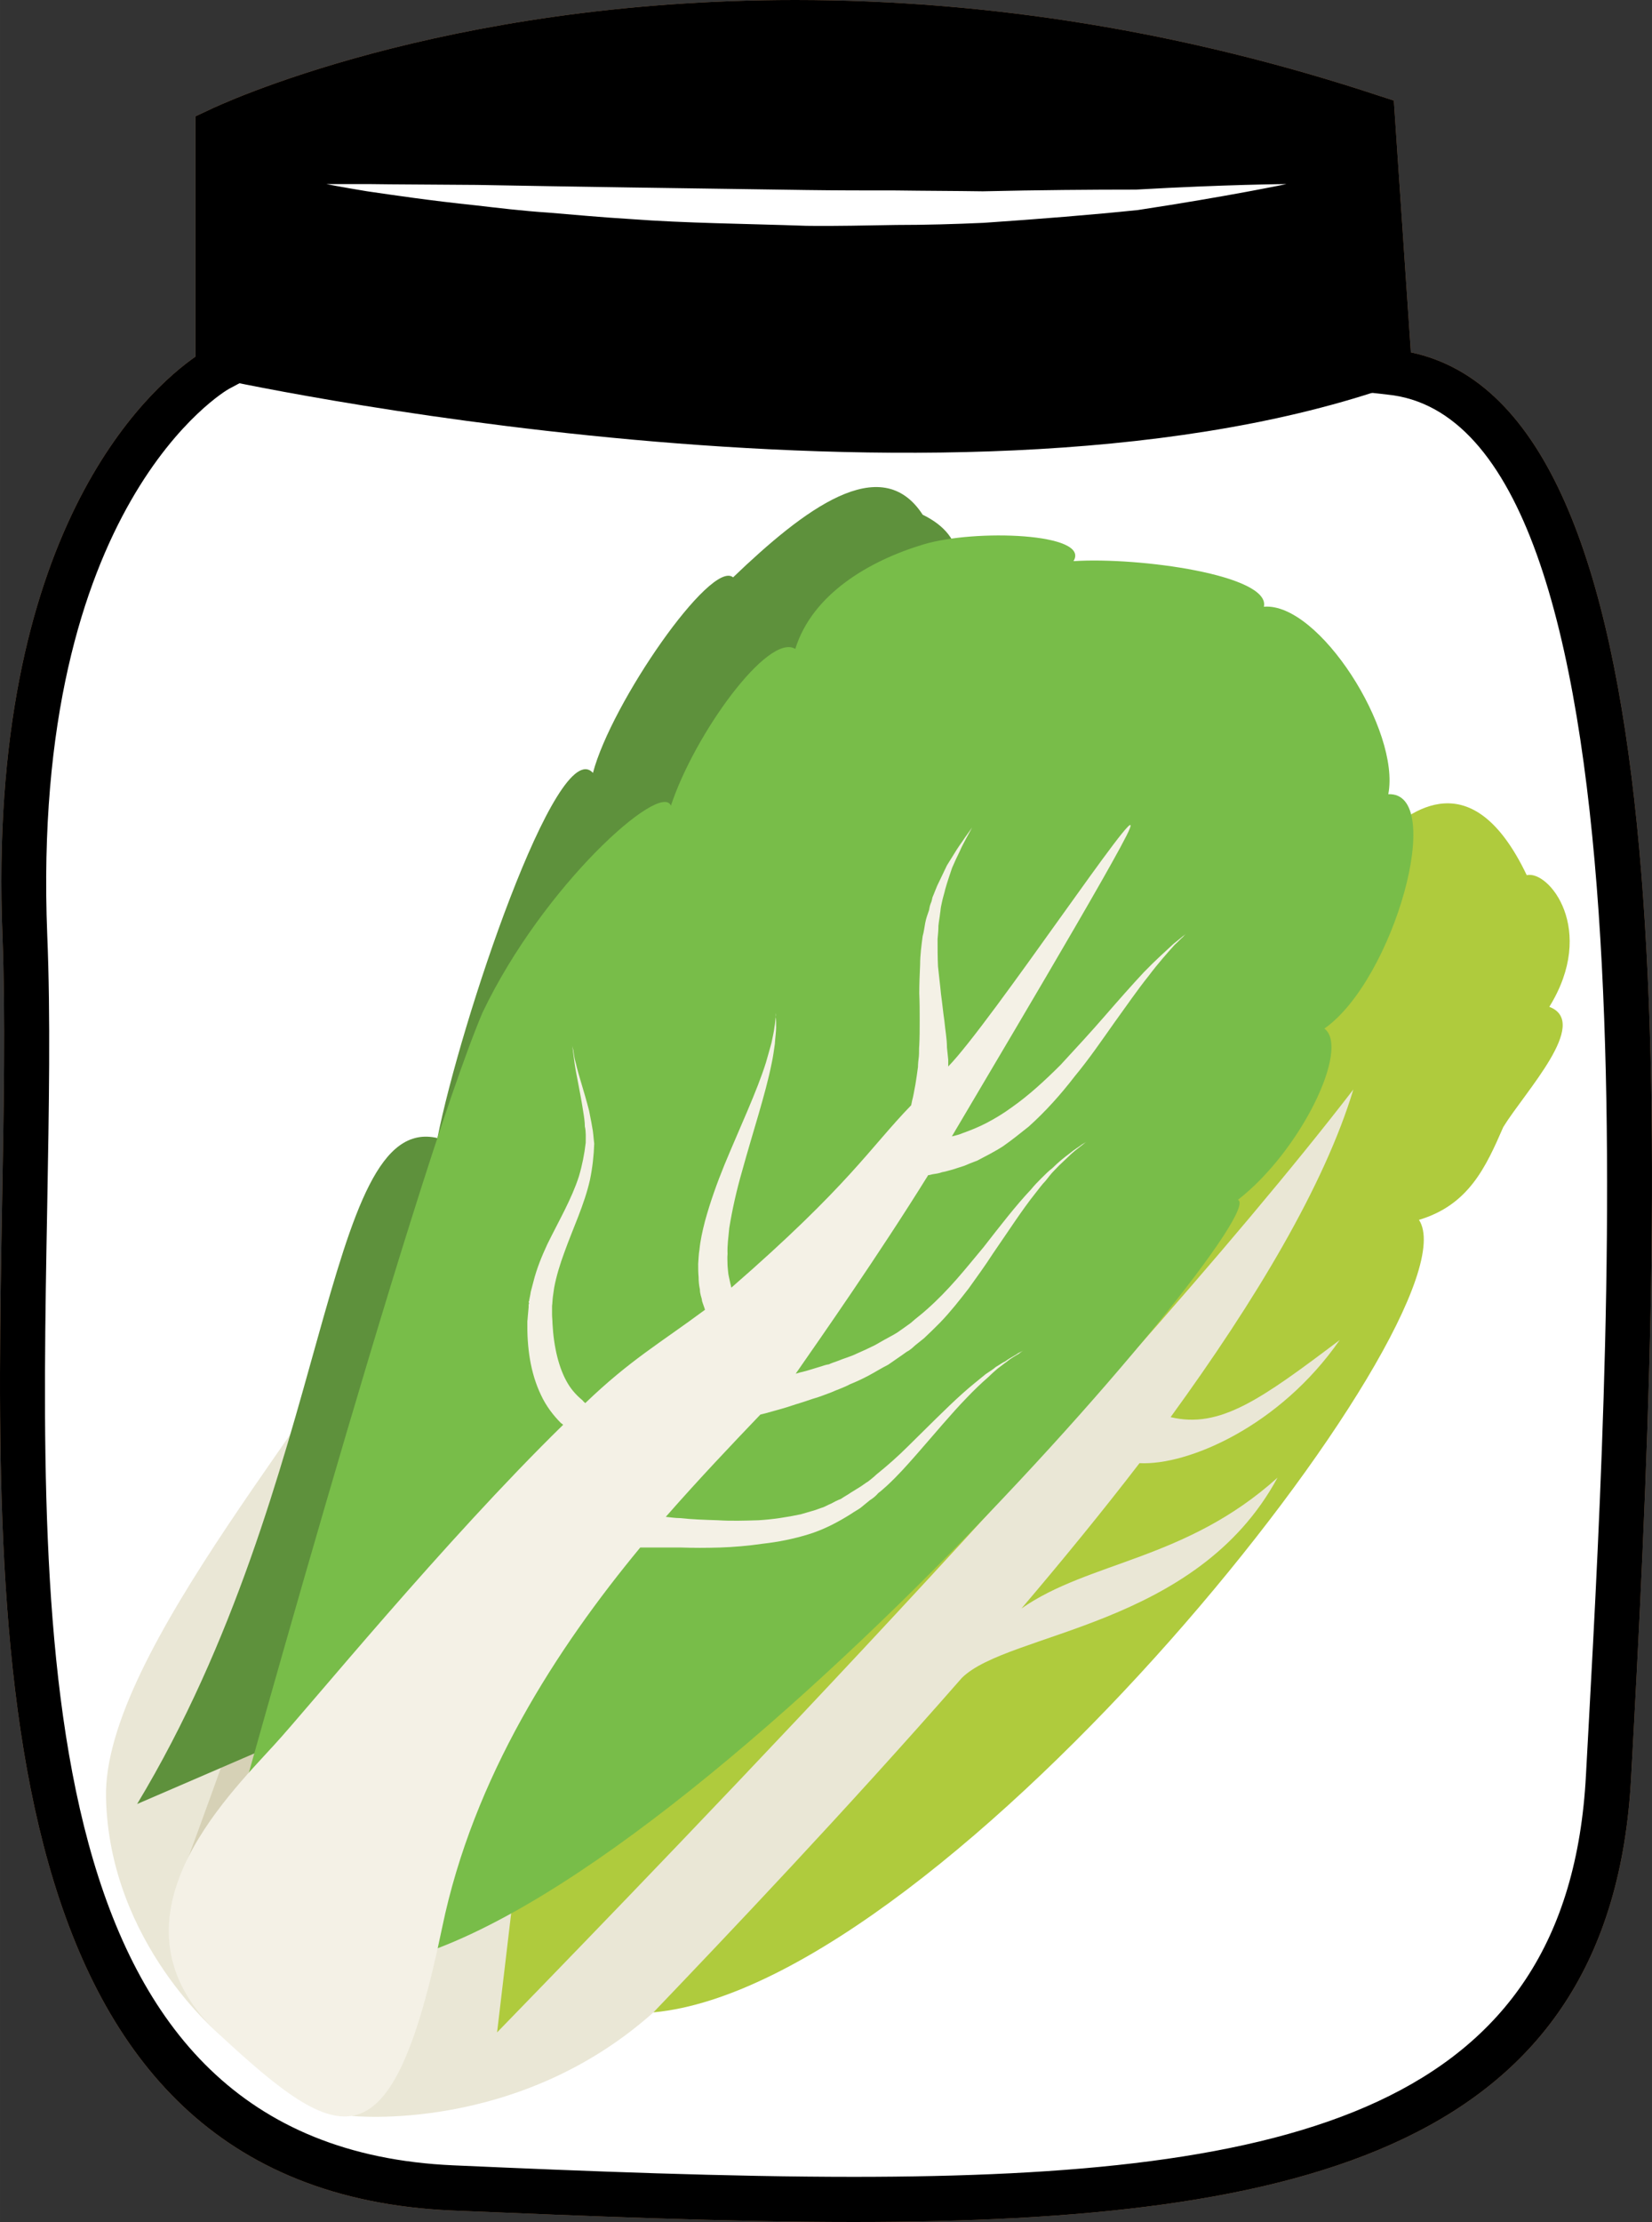
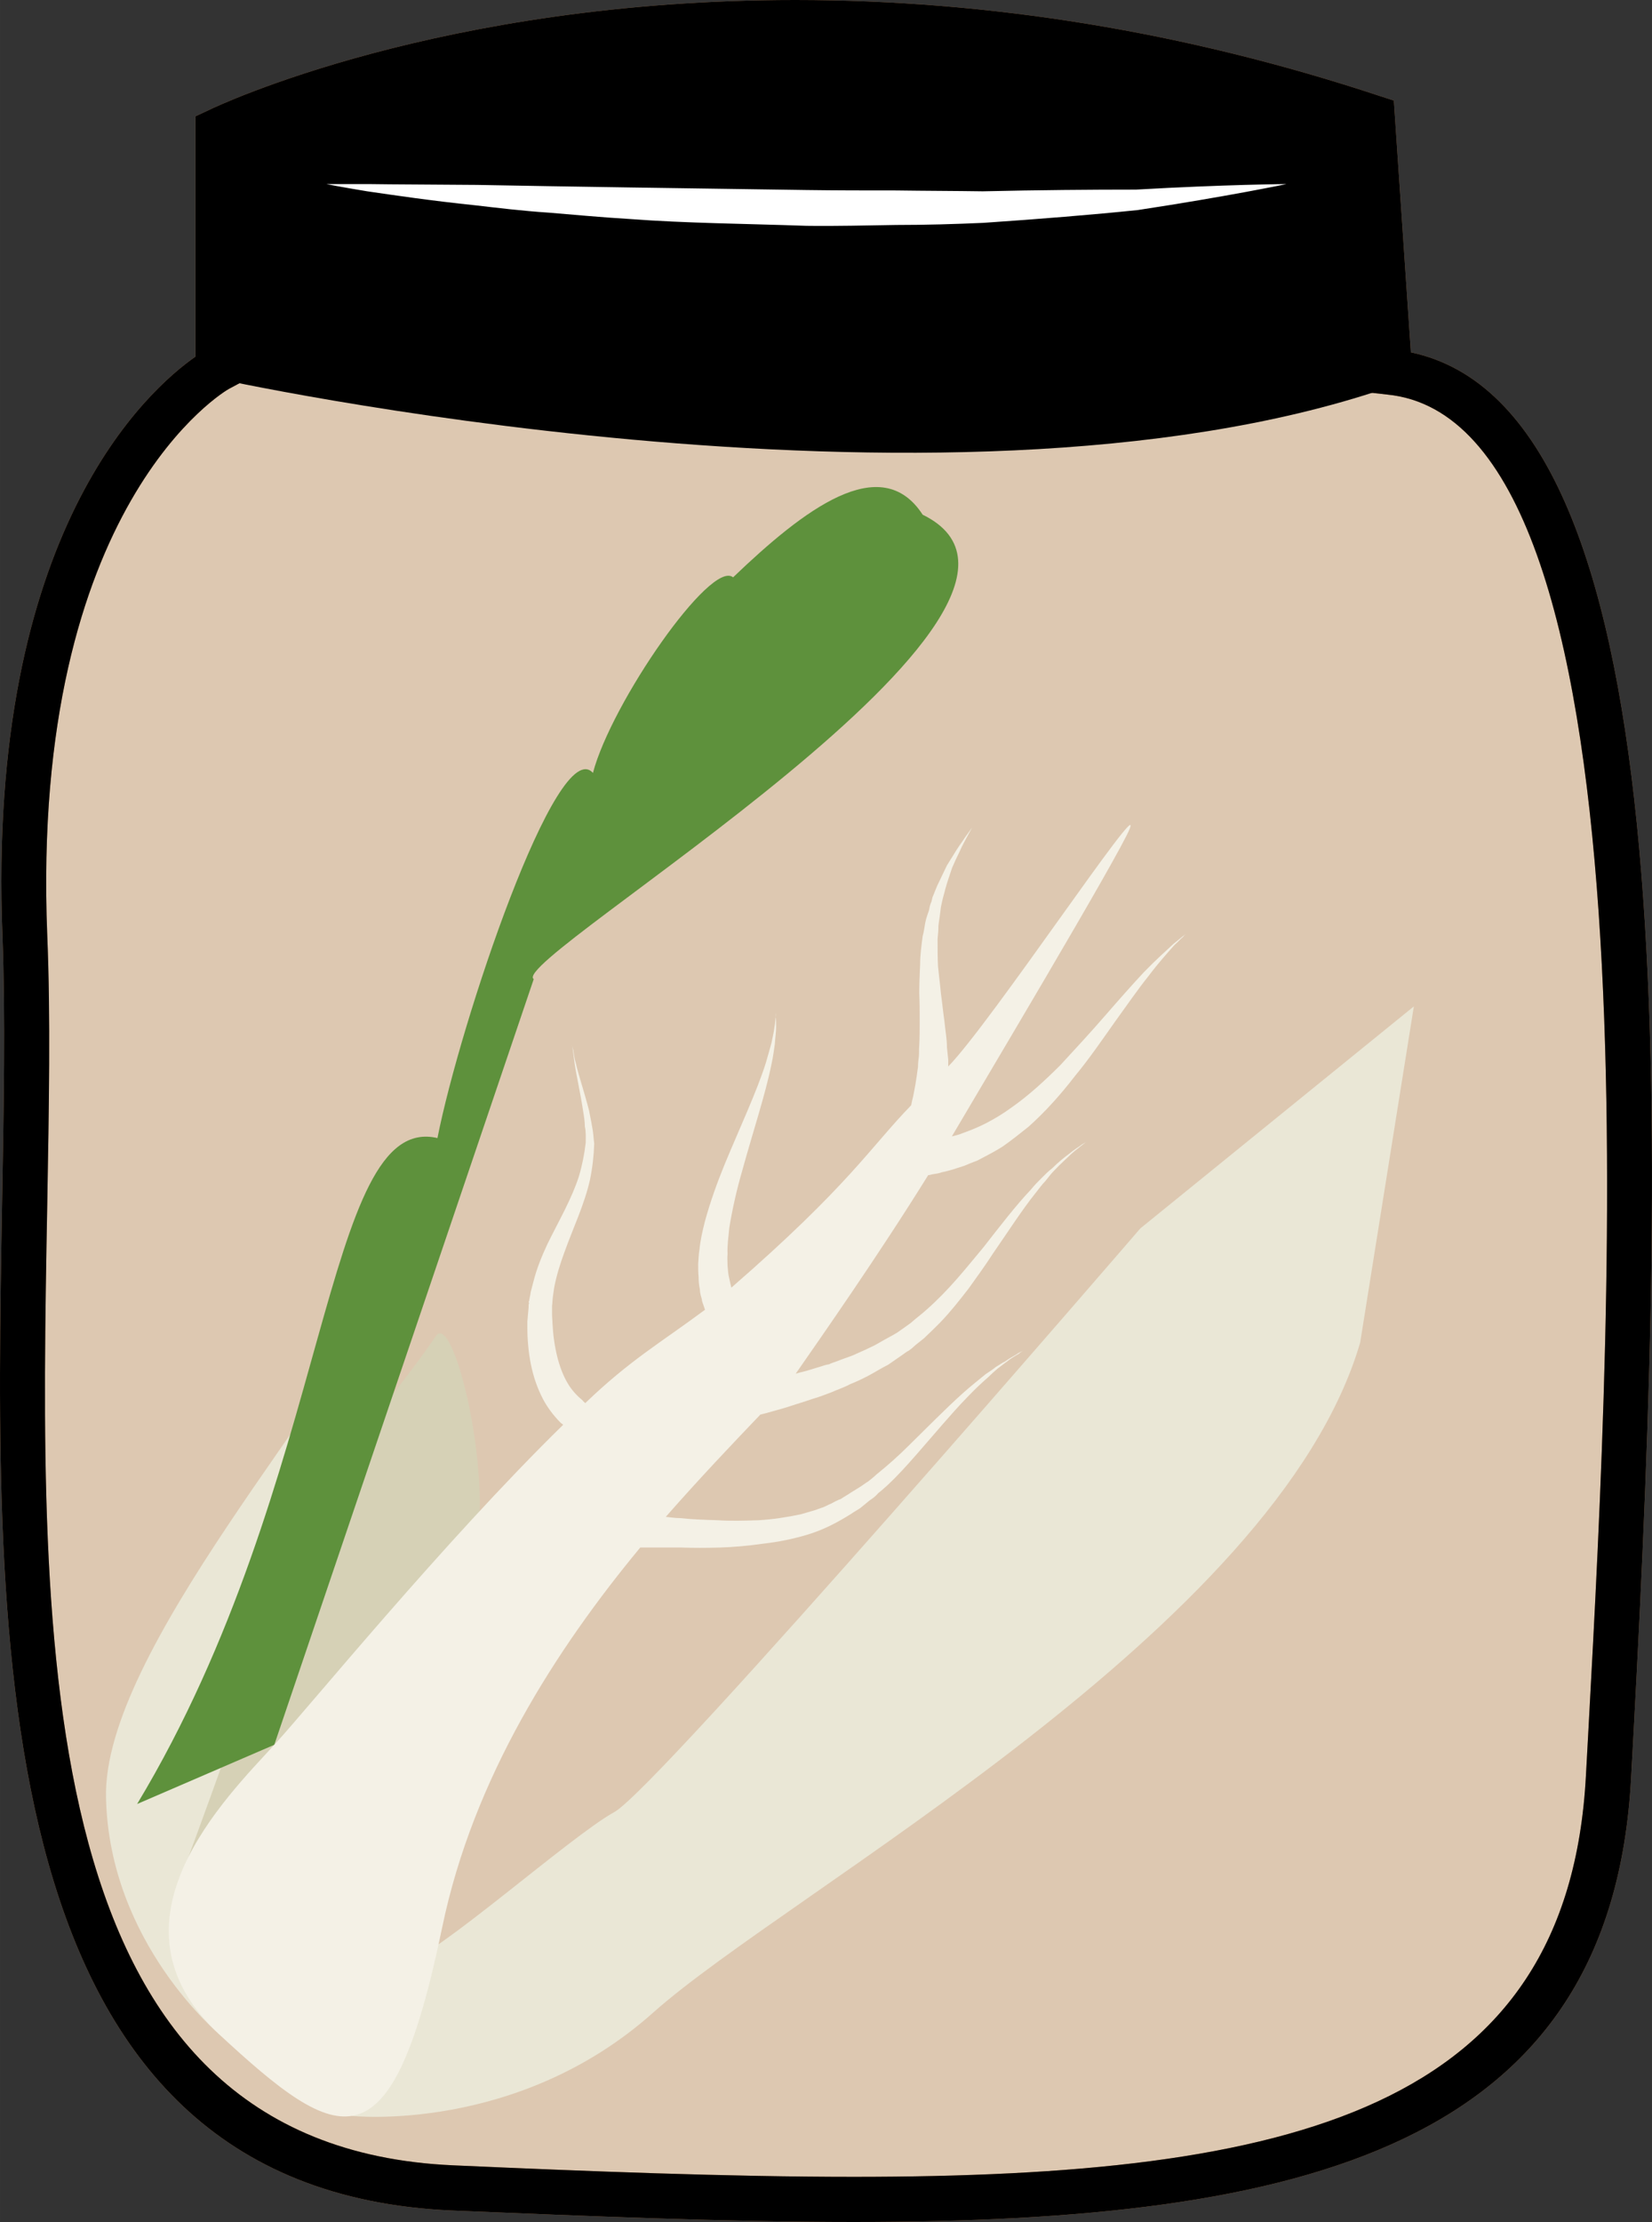
<svg xmlns="http://www.w3.org/2000/svg" id="svg40" viewBox="0 0 3877.861 5215" style="clip-rule:evenodd;fill-rule:evenodd;image-rendering:optimizeQuality;shape-rendering:geometricPrecision;text-rendering:geometricPrecision" version="1.1" height="52.15mm" width="38.779mm" xml:space="preserve">
  <rect x="0" y="0" width="3877.861" height="5215" fill="#333333" stroke="none" />
  <defs id="defs4">
    <style id="style2" type="text/css">
   
    .fil8 {fill:#AFCB3D;fill-rule:nonzero}
    .fil3 {fill:black;fill-rule:nonzero}
    .fil7 {fill:#305B14;fill-rule:nonzero}
    .fil6 {fill:#5E913C;fill-rule:nonzero}
    .fil9 {fill:#78BD49;fill-rule:nonzero}
    .fil1 {fill:#BA855A;fill-rule:nonzero}
    .fil4 {fill:#D6D1B6;fill-rule:nonzero}
    .fil0 {fill:#DDC8B1;fill-rule:nonzero}
    .fil5 {fill:#EAE7D6;fill-rule:nonzero}
    .fil10 {fill:#F4F1E6;fill-rule:nonzero}
    .fil2 {fill:white;fill-rule:nonzero}
   
  </style>
  </defs>
  <g transform="translate(-8412.15,-12061)" id="Vrstva_x0020_1">
    <g id="_562996112">
      <path style="fill:#ddc8b1;fill-rule:nonzero" id="path7" d="m 11674,12934 c 713,70 570,2246 514,3296 -56,1050 -1126,1036 -2714,966 -1274,-56 -970,-1876 -1012,-2939 -42,-1064 445,-1330 445,-1330 v -560 c 0,0 1145,-549 2718,-31 z" class="fil0" />
      <path style="fill:#ba855a;fill-rule:nonzero" id="path9" d="m 8977,12402 v 557 l -28,15 c -4,2 -466,269 -426,1281 8,192 4,407 0,635 -19,1035 -40,2209 953,2253 314,14 645,27 940,27 1031,0 1678,-158 1719,-943 l 6,-110 c 54,-995 167,-3068 -473,-3130 l -44,-5 -41,-607 c -431,-138 -870,-208 -1304,-208 -698,0 -1181,183 -1302,235 z m 1439,4874 c -298,0 -630,-14 -944,-27 -1097,-49 -1073,-1331 -1055,-2361 4,-226 8,-440 1,-629 -38,-951 344,-1285 453,-1361 v -564 l 30,-14 c 22,-11 546,-259 1378,-259 457,0 918,75 1371,225 l 34,11 40,591 c 636,134 604,1736 523,3235 l -6,110 c -46,866 -763,1043 -1825,1043 z" class="fil1" />
-       <path style="fill:#ffffff;fill-rule:nonzero" id="path11" d="m 11674,12934 c 713,70 570,2246 514,3296 -56,1050 -1126,1036 -2714,966 -1274,-56 -935,-1876 -977,-2939 -42,-1064 480,-1330 480,-1330 v -560 c 0,0 1110,-549 2683,-31 z" class="fil2" />
      <path style="fill:#000000;fill-rule:nonzero" id="path13" d="m 11663,12973 c -1043,353 -2749,-25 -2749,-25 l 12,-581 c 0,0 1131,-549 2703,-31 z" class="fil3" />
      <path style="fill:#ffffff;fill-rule:nonzero" id="path15" d="m 9178,12493 c 0,0 36,0 98,0 62,1 150,1 256,2 211,4 492,8 774,12 70,1 140,1 210,1 69,1 137,1 203,2 131,-3 254,-4 360,-4 210,-12 353,-13 353,-13 0,0 -138,29 -349,61 -106,11 -230,21 -362,30 -67,3 -135,5 -205,5 -69,1 -140,3 -211,2 -142,-5 -283,-6 -415,-16 -67,-4 -130,-10 -191,-15 -61,-4 -118,-11 -170,-17 -106,-11 -193,-24 -255,-33 -61,-10 -96,-17 -96,-17 z" class="fil2" />
      <path style="fill:#000000;fill-rule:nonzero" id="path17" d="m 8977,12402 v 557 l -28,15 c -4,2 -466,269 -426,1281 8,192 4,407 0,635 -19,1035 -40,2209 953,2253 314,14 645,27 940,27 1031,0 1678,-158 1719,-943 l 6,-110 c 54,-995 167,-3068 -473,-3130 l -44,-5 -41,-607 c -431,-138 -870,-208 -1304,-208 -698,0 -1181,183 -1302,235 z m 1439,4874 c -298,0 -630,-14 -944,-27 -1097,-49 -1073,-1331 -1055,-2361 4,-226 8,-440 1,-629 -38,-951 344,-1285 453,-1361 v -564 l 30,-14 c 22,-11 546,-259 1378,-259 457,0 918,75 1371,225 l 34,11 40,591 c 636,134 604,1736 523,3235 l -6,110 c -46,866 -763,1043 -1825,1043 z" class="fil3" />
    </g>
    <g id="_586523896">
      <path style="fill:#d6d1b6;fill-rule:nonzero" id="path20" d="m 9267,15419 c 0,0 124,-155 168,-222 45,-67 151,394 79,545 l -274,572 -388,274 -40,-43 31,-478 z" class="fil4" />
      <path style="fill:#eae7d6;fill-rule:nonzero" id="path22" d="m 8929,16837 c 0,0 -260,-214 -268,-556 -9,-343 537,-937 694,-1265 0,0 -379,1077 -507,1421 l 177,200 z" class="fil5" />
      <path style="fill:#5e913c;fill-rule:nonzero" id="path24" d="m 9665,14359 c -66,-44 1349,-877 913,-1090 -98,-151 -279,-12 -445,147 -52,-43 -286,295 -329,459 -84,-93 -312,588 -365,857 -271,-63 -246,801 -705,1563 l 322,-139 z" class="fil6" />
-       <path style="fill:#305b14;fill-rule:nonzero" id="path26" d="m 10025,15485 -375,311 c 0,0 -225,359 -188,393 37,33 488,375 488,375 l 334,-270 315,-720 18,-293 z" class="fil7" />
-       <path style="fill:#d6d1b6;fill-rule:nonzero" id="path28" d="m 9581,16075 c 0,0 295,-145 429,-110 134,35 8,300 -2,386 l -187,303 -224,174 -285,44 -164,-382 z" class="fil4" />
      <path style="fill:#eae7d6;fill-rule:nonzero" id="path30" d="m 9238,17027 c 0,0 389,42 708,-243 320,-285 1462,-899 1659,-1572 l 126,-789 -642,521 c 0,0 -1133,1315 -1235,1370 -102,56 -421,341 -493,355 l -168,83 z" class="fil5" />
-       <path style="fill:#afcb3d;fill-rule:nonzero" id="path32" d="m 11653,14028 c 69,-65 215,-181 343,87 52,-12 165,128 53,309 97,37 -57,199 -108,282 -41,94 -81,183 -198,218 143,218 -1103,1796 -1797,1860 174,-182 450,-472 724,-785 109,-108 551,-118 741,-470 -215,194 -442,196 -601,307 97,-114 191,-229 277,-341 113,6 329,-86 470,-289 -183,138 -281,209 -397,181 200,-275 361,-544 429,-769 -567,736 -1835,2032 -2010,2213 l 67,-567 1362,-1619 188,-392 c 86,-180 258,-445 457,-225 z" class="fil8" />
-       <path style="fill:#78bd49;fill-rule:nonzero" id="path34" d="m 8929,16463 c 0,0 450,-1634 616,-2026 143,-299 419,-544 442,-485 55,-167 228,-407 292,-368 40,-129 174,-207 300,-245 121,-37 394,-27 353,39 155,-10 463,33 447,107 129,-11 321,291 292,440 137,-6 13,436 -150,550 61,46 -55,287 -203,402 91,37 -1409,1786 -2088,1804 z" class="fil9" />
      <path style="fill:#f4f1e6;fill-rule:nonzero" id="path36" d="m 10802,15237 c -6,5 -18,10 -30,19 -7,3 -13,8 -22,13 -7,6 -15,11 -24,17 -17,14 -35,28 -55,46 -39,35 -82,79 -128,124 -23,23 -48,45 -74,66 -6,6 -13,11 -19,16 -7,4 -14,10 -21,14 l -21,13 c -7,5 -15,9 -22,14 -8,3 -16,7 -23,11 -8,3 -15,8 -23,10 -8,3 -16,6 -24,8 l -24,7 c -33,7 -66,12 -99,14 -33,1 -65,2 -96,0 -32,-1 -61,-2 -88,-5 -12,0 -24,-2 -34,-3 79,-90 156,-171 222,-240 4,-1 8,-2 12,-3 21,-6 45,-12 71,-21 13,-4 26,-8 40,-13 15,-4 29,-10 43,-15 7,-3 14,-6 22,-9 7,-3 15,-6 22,-10 15,-6 30,-13 45,-21 15,-8 29,-17 45,-25 14,-10 28,-19 43,-30 4,-2 7,-4 12,-8 l 9,-8 20,-16 c 13,-12 26,-25 38,-37 25,-26 46,-53 67,-80 20,-28 39,-54 57,-82 36,-52 68,-102 100,-142 8,-10 15,-20 23,-28 7,-9 14,-18 21,-25 15,-16 28,-27 39,-38 11,-10 21,-17 27,-22 6,-5 9,-7 9,-7 0,0 -3,2 -10,6 -6,5 -17,11 -29,21 -12,9 -26,20 -41,35 -8,6 -16,14 -25,23 -8,8 -17,17 -25,27 -35,37 -72,85 -111,135 -21,25 -41,50 -63,75 -22,25 -45,49 -70,71 -13,12 -26,21 -38,32 l -21,15 -10,7 -10,6 c -15,8 -29,16 -43,24 -14,7 -29,14 -43,20 -14,7 -30,11 -44,17 -8,3 -15,5 -21,8 -8,1 -15,4 -22,6 -14,4 -28,9 -41,12 -6,1 -10,3 -15,4 57,-82 195,-279 311,-466 3,0 6,-1 10,-2 7,-1 15,-2 23,-5 7,-1 16,-4 24,-6 10,-3 18,-6 28,-9 9,-4 19,-8 30,-12 19,-10 41,-21 61,-34 20,-14 40,-30 60,-46 39,-35 75,-75 108,-118 34,-41 64,-85 93,-126 29,-40 55,-78 80,-109 24,-32 46,-56 61,-73 9,-8 15,-15 20,-19 4,-5 7,-7 7,-7 0,0 -3,2 -8,6 -5,4 -12,10 -21,17 -17,16 -42,38 -70,67 -27,29 -58,64 -91,102 -32,37 -68,76 -104,115 -37,37 -75,72 -115,100 -19,14 -39,26 -58,36 -19,10 -39,18 -56,24 -9,4 -18,6 -26,8 0,0 -1,0 -1,1 52,-89 396,-665 418,-723 33,-84 -327,457 -426,558 0,-6 0,-11 0,-16 -1,-10 -2,-20 -3,-29 0,-20 -4,-40 -6,-62 -3,-20 -5,-42 -8,-63 -2,-22 -5,-44 -7,-65 -1,-22 -1,-43 -1,-64 1,-11 2,-21 2,-31 1,-11 3,-20 4,-30 1,-5 1,-10 2,-15 1,-5 2,-10 3,-14 2,-9 5,-18 7,-27 5,-18 11,-35 16,-50 6,-14 12,-27 18,-39 5,-12 11,-22 15,-30 9,-16 14,-26 14,-26 0,0 -6,9 -17,24 -5,8 -12,17 -19,28 -7,11 -15,24 -23,37 -7,15 -15,31 -23,48 -4,9 -7,18 -11,27 -1,5 -2,10 -4,14 -2,5 -3,10 -4,16 -3,9 -7,19 -9,30 -2,10 -3,21 -6,31 -3,23 -6,45 -6,67 -1,23 -2,46 -2,67 1,22 1,44 1,64 0,20 0,40 -1,58 -1,9 0,18 -1,27 -1,8 -2,16 -2,24 -2,16 -4,28 -6,41 -1,6 -2,11 -3,16 -1,6 -2,10 -3,15 -2,7 -3,14 -4,18 -97,100 -145,187 -422,428 0,-1 -1,-2 -1,-4 -2,-7 -3,-14 -5,-22 -2,-8 -2,-17 -3,-25 0,-9 -1,-19 0,-28 -1,-19 2,-40 4,-61 7,-43 17,-88 30,-133 25,-91 55,-181 69,-251 4,-18 6,-34 8,-48 1,-16 3,-28 3,-39 0,-10 0,-18 -1,-24 1,-6 0,-9 0,-9 0,0 0,4 0,9 -1,6 -1,14 -3,24 -1,10 -4,22 -7,37 -4,14 -8,29 -13,46 -21,67 -61,152 -97,239 -18,44 -34,89 -46,133 -6,23 -11,46 -13,67 -2,11 -2,22 -3,33 0,10 0,21 1,31 0,10 1,20 3,29 0,5 1,10 2,14 1,4 3,9 3,13 2,7 5,14 7,21 -105,78 -176,118 -281,219 -2,-2 -4,-3 -6,-6 -12,-10 -25,-23 -35,-40 -21,-35 -33,-85 -36,-141 0,-7 -1,-14 -1,-21 0,-7 0,-13 0,-20 1,-7 1,-15 2,-22 1,-8 2,-13 3,-21 5,-27 14,-56 24,-83 20,-56 47,-112 60,-170 6,-29 9,-57 10,-85 -2,-15 -2,-26 -5,-40 -2,-13 -5,-25 -7,-37 -12,-47 -25,-84 -31,-111 -4,-13 -5,-24 -6,-31 -2,-8 -3,-11 -3,-11 0,0 1,3 2,11 1,7 2,18 4,31 4,28 13,66 20,112 2,12 4,25 4,36 3,12 2,27 2,38 -3,26 -8,52 -16,79 -17,53 -47,104 -74,159 -13,28 -25,57 -33,89 -2,8 -4,15 -6,23 -1,8 -3,15 -4,22 l -1,1 1,4 -1,3 v 6 l -1,11 c -1,8 -1,15 -2,22 -1,61 7,121 32,173 12,26 29,48 47,66 2,1 3,2 5,4 -280,274 -597,663 -678,751 -111,122 -413,416 -130,679 284,263 405,325 524,-250 73,-353 269,-655 465,-892 26,0 60,0 97,0 28,1 58,1 90,0 32,-1 67,-4 101,-9 36,-4 71,-11 107,-22 36,-11 70,-29 100,-48 7,-5 15,-9 22,-14 l 22,-18 c 8,-5 14,-10 20,-17 7,-5 13,-11 20,-17 26,-24 48,-49 70,-74 43,-49 81,-95 117,-132 18,-19 35,-35 51,-49 7,-7 15,-14 22,-20 7,-5 14,-11 20,-15 12,-10 22,-15 30,-20 6,-5 10,-7 10,-7 0,0 -4,2 -12,6 z" class="fil10" />
    </g>
  </g>
</svg>